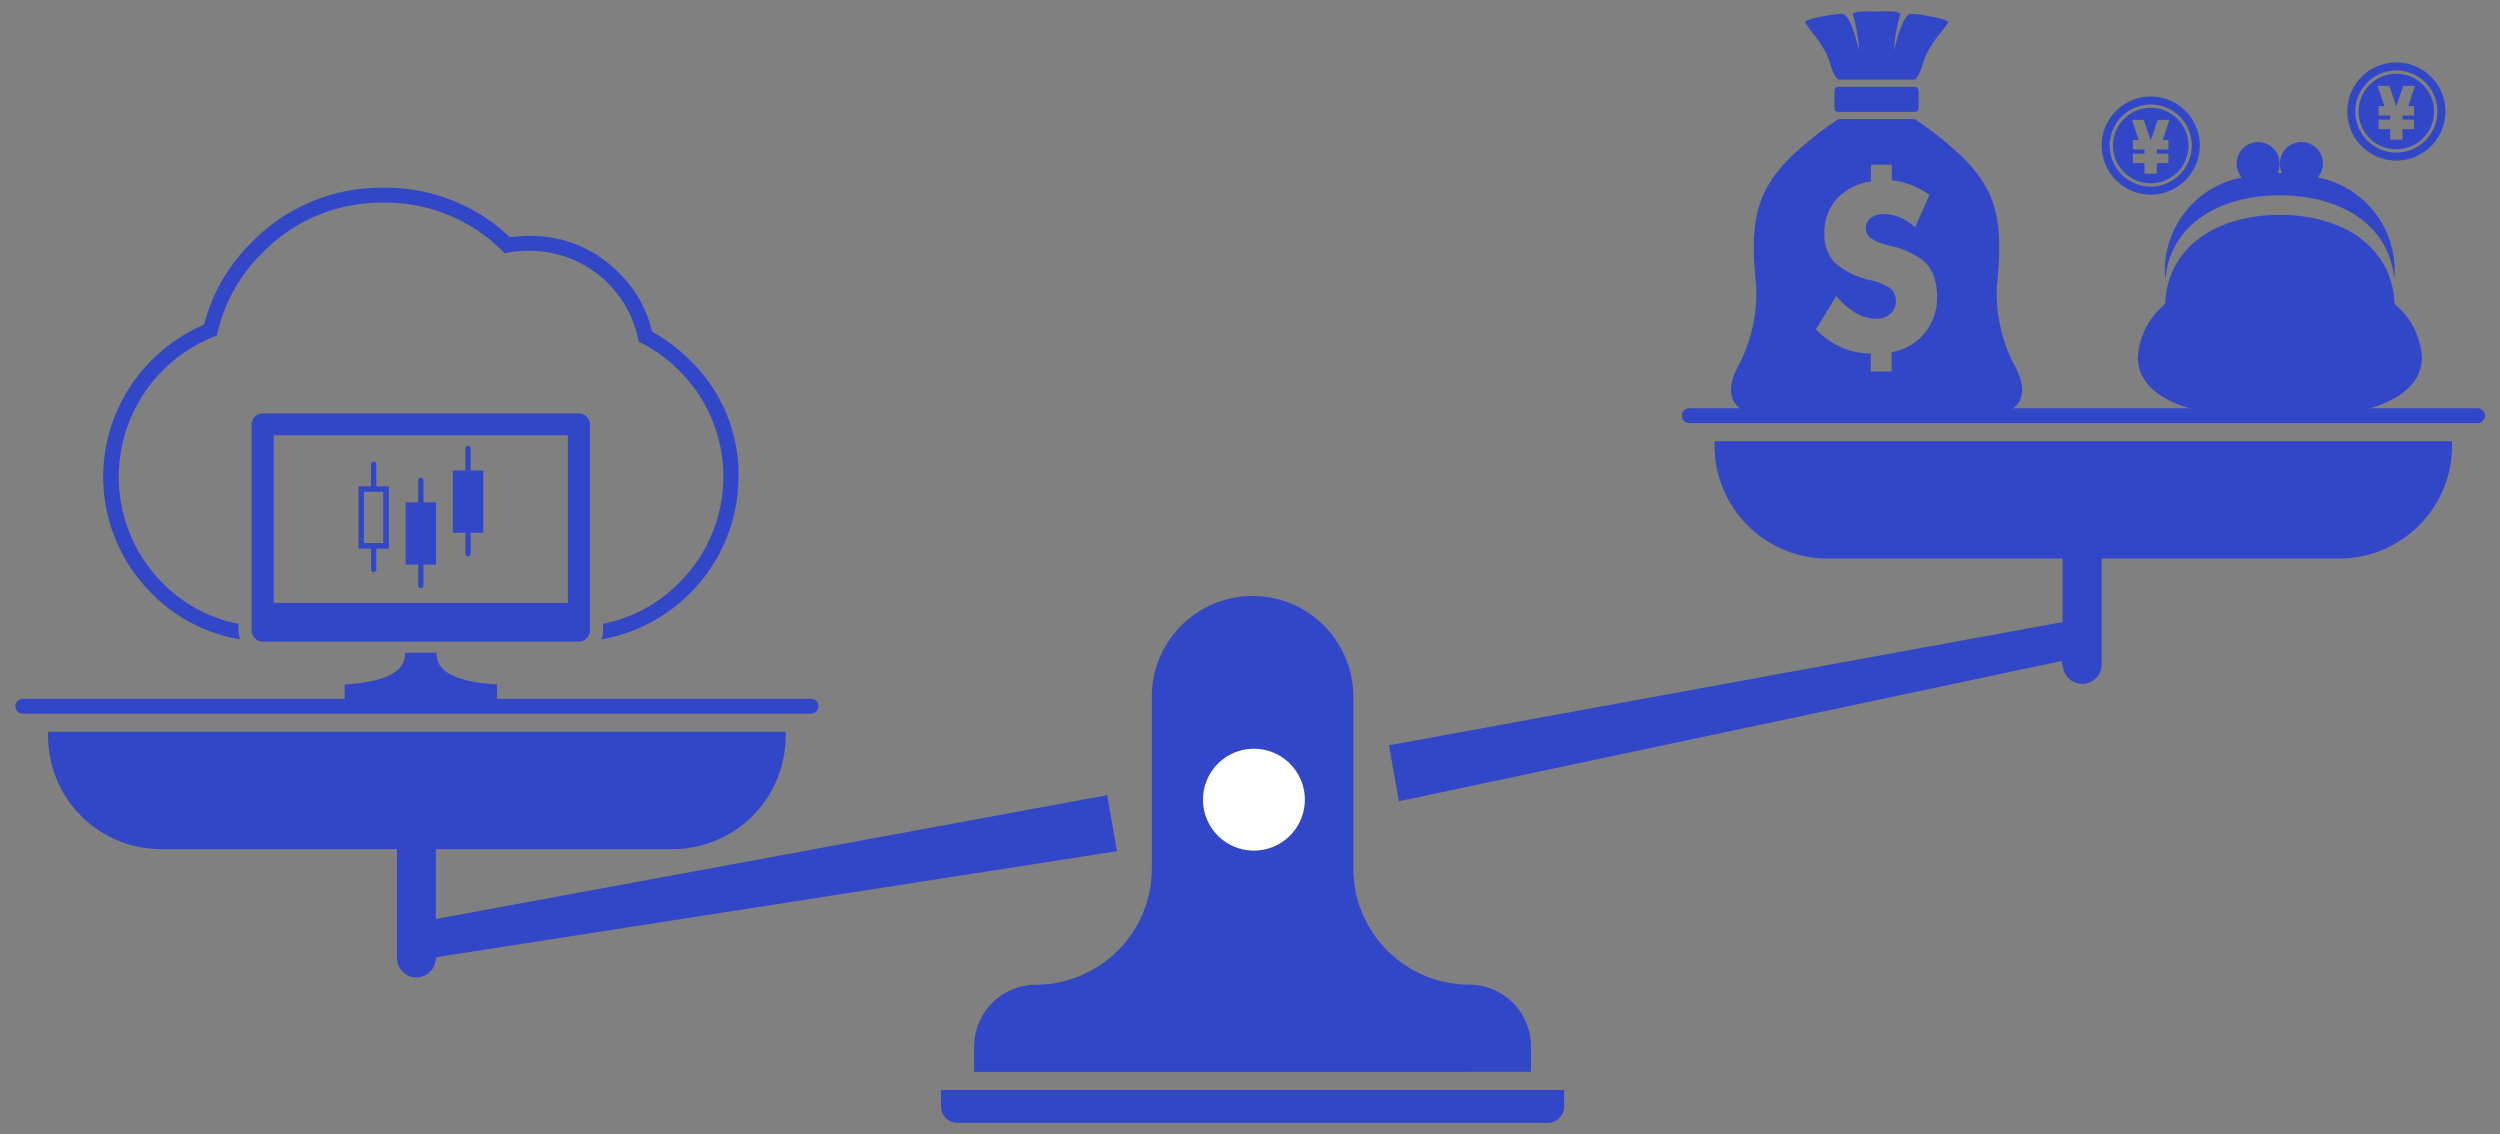
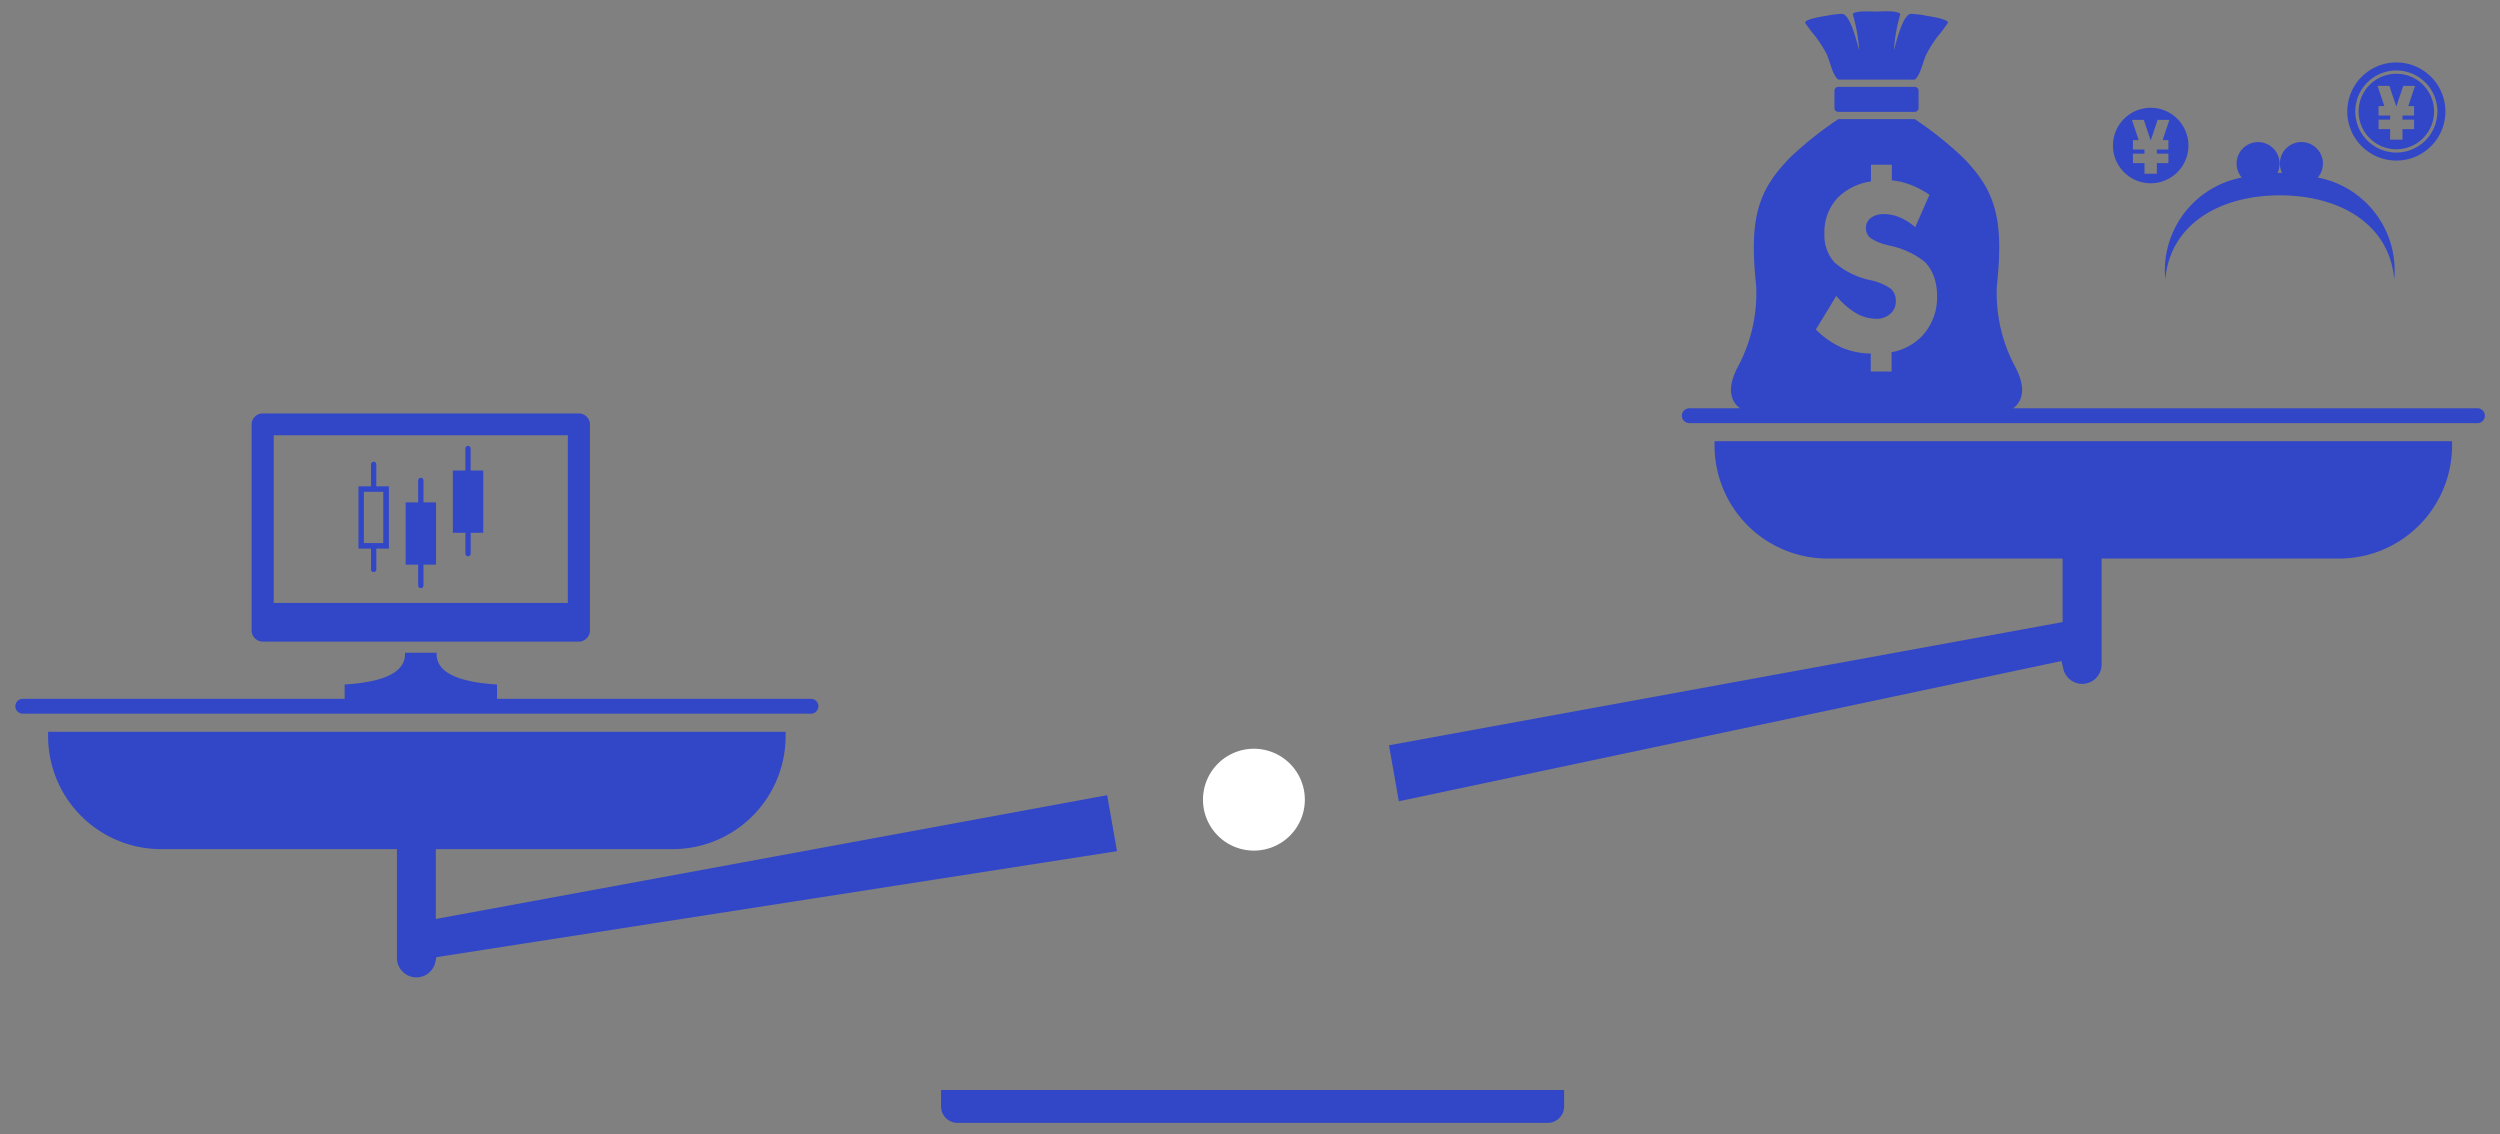
<svg xmlns="http://www.w3.org/2000/svg" height="49" viewBox="0 0 108 49" width="108">
  <rect x="0" y="0" width="108" height="49" fill="#808080" stroke="none" />
  <clipPath id="a">
    <path d="m19.428 325.515h108v49h-108z" />
  </clipPath>
  <g clip-path="url(#a)" transform="translate(-19.428 -325.515)">
    <g fill="#3246c8">
-       <path d="m35.344 27.449a7.363 7.363 0 0 0 -1.633-1.231 5.208 5.208 0 0 0 -1.445-2.551 5.289 5.289 0 0 0 -3.847-1.587 6.187 6.187 0 0 0 -.85.059 7.747 7.747 0 0 0 -5.463-2.139 7.777 7.777 0 0 0 -5.666 2.33 7.7 7.7 0 0 0 -2.087 3.583 7.208 7.208 0 0 0 -2.258 1.537 7.1 7.1 0 0 0 0 10.075 6.916 6.916 0 0 0 3.822 1.982 1.029 1.029 0 0 1 -.072-.381v-.286a6.3 6.3 0 0 1 -3.29-1.772 6.511 6.511 0 0 1 2.194-10.62l.159-.063.038-.165a7.041 7.041 0 0 1 1.954-3.434 7.147 7.147 0 0 1 5.2-2.142 7.124 7.124 0 0 1 5.127 2.07l.119.114.164-.029a5.223 5.223 0 0 1 .9-.076h.005a4.794 4.794 0 0 1 4.685 3.768l.03.152.138.072a6.674 6.674 0 0 1 1.614 1.185 6.456 6.456 0 0 1 0 9.162 6.306 6.306 0 0 1 -3.291 1.773v.285a.774.774 0 0 1 0 .09 1 1 0 0 1 -.074.3 7.156 7.156 0 0 0 5.927-7.029 6.86 6.86 0 0 0 -2.1-5.032z" transform="translate(13.888 313.626)" />
      <path d="m40.96 45.586a.463.463 0 0 1 .339.139.471.471 0 0 1 .145.31v8.926a.224.224 0 0 1 0 .036.444.444 0 0 1 -.143.3.46.46 0 0 1 -.3.144h-13.701a.471.471 0 0 1 -.332-.144.457.457 0 0 1 -.14-.337v-8.893a.478.478 0 0 1 .484-.481zm-.47.943h-12.707v7.244h12.706v-7.244z" fill-rule="evenodd" transform="translate(3.47 297.79)" />
      <path d="m39.973 72.711h1.365q-.065 1.209 2.609 1.372v.644h-6.582v-.645q2.674-.162 2.608-1.371z" fill-rule="evenodd" transform="translate(-3.049 281.003)" />
      <path d="m39.7 51.174a.114.114 0 1 0 -.229 0v.949h-.541v2.69h.542v.9a.114.114 0 1 0 .229 0v-.9h.542v-2.69h-.543zm.3 3.4h-.837v-2.214h.837z" transform="translate(-4.016 294.402)" />
      <path d="m45.05 52.994a.114.114 0 0 0 -.229 0v.949h-.541v2.69h.541v.9a.114.114 0 0 0 .229 0v-.9h.542v-2.69h-.542z" transform="translate(-7.328 293.276)" />
      <path d="m50.173 53.923a.114.114 0 1 0 .229 0v-.9h.542v-2.69h-.544v-.949a.114.114 0 0 0 -.229 0v.949h-.54v2.69h.542z" transform="translate(-10.64 295.508)" />
      <path d="m199.136 3.266h3.307a.165.165 0 0 1 .164.166v.748a.165.165 0 0 1 -.164.166h-3.307a.165.165 0 0 1 -.164-.166v-.748a.165.165 0 0 1 .164-.166zm0-.314h3.307c.255-.2.355-.813.509-1.111l.017-.034a5.647 5.647 0 0 1 .465-.726 6.294 6.294 0 0 0 .439-.58c.038-.163-.778-.282-.887-.3a4.4 4.4 0 0 0 -.71-.09c-.358.028-.65 1.274-.736 1.587a7.108 7.108 0 0 1 .275-1.56c-.018-.187-.873-.13-1.025-.125s-1.007-.062-1.024.125a7.117 7.117 0 0 1 .275 1.56c-.086-.314-.378-1.559-.736-1.587a4.4 4.4 0 0 0 -.711.09c-.108.018-.926.138-.886.3a6.293 6.293 0 0 0 .439.58 5.687 5.687 0 0 1 .465.726l.017.034c.15.298.251.914.507 1.11zm0 1.709h3.307a15.405 15.405 0 0 1 2.071 1.648c1.4 1.42 1.788 2.63 1.476 5.54a6.712 6.712 0 0 0 .745 3.423c1.025 1.855-.474 2.265-1.483 2.26-1.689-.008-2.773 0-4.462 0s-2.773-.008-4.462 0c-1.009 0-2.508-.406-1.483-2.26a6.712 6.712 0 0 0 .745-3.423c-.311-2.91.078-4.12 1.476-5.54a15.384 15.384 0 0 1 2.071-1.648zm-.09 7.645-.877 1.442a3.689 3.689 0 0 0 1.109.777 3.262 3.262 0 0 0 1.263.26v.779h.9v-.838a2.384 2.384 0 0 0 1.354-.739 2.436 2.436 0 0 0 .61-1.7 2.411 2.411 0 0 0 -.132-.816 1.8 1.8 0 0 0 -.385-.634 3.572 3.572 0 0 0 -1.563-.719l-.063-.02a2.052 2.052 0 0 1 -.742-.309.541.541 0 0 1 -.188-.433.52.52 0 0 1 .213-.43.9.9 0 0 1 .562-.164 1.78 1.78 0 0 1 .688.143 2.466 2.466 0 0 1 .667.423l.615-1.4a3.873 3.873 0 0 0 -.8-.425 3.259 3.259 0 0 0 -.827-.2v-.673h-.9v.721a2.544 2.544 0 0 0 -1.41.678 2.144 2.144 0 0 0 -.6 1.579 1.722 1.722 0 0 0 .438 1.246 3.417 3.417 0 0 0 1.528.758 2.449 2.449 0 0 1 .917.386.705.705 0 0 1 .2.539.686.686 0 0 1 -.24.534.872.872 0 0 1 -.6.213 1.753 1.753 0 0 1 -.879-.244 3.264 3.264 0 0 1 -.845-.737z" fill-rule="evenodd" transform="translate(-100.296 326.002)" />
-       <path d="m251.709 26.925c-.1-2.5-2.28-3.849-4.955-3.849s-4.856 1.345-4.955 3.849a3.255 3.255 0 0 0 -1.181 2.283c0 1.96 2.748 2.679 6.136 2.679s6.136-.72 6.136-2.679a3.257 3.257 0 0 0 -1.181-2.283z" transform="translate(-128.836 311.721)" />
      <path d="m248.658 17.128c2.6 0 4.732 1.249 4.942 3.618.011-.125.018-.253.018-.387a4.086 4.086 0 0 0 -3.322-4 .929.929 0 1 0 -1.541-.2h-.2a.928.928 0 1 0 -1.541.2 4.086 4.086 0 0 0 -3.322 4c0 .134.007.262.019.387.216-2.37 2.347-3.618 4.947-3.618z" transform="translate(-130.742 316.826)" />
      <path d="m239.432 10.942a1.63 1.63 0 1 0 1.63 1.63 1.63 1.63 0 0 0 -1.63-1.63zm.766 1.394v.409h-.5v.178h.5v.409h-.5v.457h-.534v-.457h-.5v-.409h.5v-.178h-.5v-.409h.249l-.292-.873h.513l.292.873h.014l.292-.873h.508l-.292.873z" transform="translate(-127.094 319.23)" />
-       <path d="m238.639 9.66a2.119 2.119 0 1 0 2.119 2.119 2.119 2.119 0 0 0 -2.119-2.119zm0 3.891a1.773 1.773 0 1 1 1.773-1.773 1.773 1.773 0 0 1 -1.773 1.773z" transform="translate(-126.3 320.024)" />
      <path d="m267.274 7.085a1.63 1.63 0 1 0 1.63 1.63 1.63 1.63 0 0 0 -1.63-1.63zm.766 1.395v.409h-.5v.177h.5v.409h-.5v.457h-.534v-.457h-.5v-.409h.5v-.178h-.5v-.408h.249l-.292-.873h.51l.292.873h.014l.292-.873h.51l-.292.873z" transform="translate(-144.324 321.617)" />
      <path d="m266.481 5.8a2.119 2.119 0 1 0 2.119 2.119 2.119 2.119 0 0 0 -2.119-2.119zm0 3.892a1.773 1.773 0 1 1 1.773-1.773 1.773 1.773 0 0 1 -1.773 1.773z" transform="translate(-143.531 322.413)" />
      <path d="m105.674 123.692a.712.712 0 0 1 -.709-.713v-.709h26.917v.709a.712.712 0 0 1 -.71.713z" transform="translate(-44.884 250.332)" />
-       <path d="m108.718 86.836v-1.1a2.668 2.668 0 0 1 2.663-2.664 5.021 5.021 0 0 0 5.012-5.018v-7.423a4.353 4.353 0 1 1 8.706 0v7.421a5.021 5.021 0 0 0 5.012 5.018 2.668 2.668 0 0 1 2.662 2.664v1.1z" transform="translate(-47.207 284.984)" />
    </g>
    <path d="m136.85 83.6a2.2 2.2 0 1 0 2.2 2.2 2.2 2.2 0 0 0 -2.2-2.2z" fill="#fff" transform="translate(-63.253 274.261)" />
    <path d="m19.665 92.275a.842.842 0 0 1 -.842-.841v-4.7h-10.204a4.881 4.881 0 0 1 -4.865-4.886v-.181h31.86v.181a4.881 4.881 0 0 1 -4.865 4.886h-10.244v3.017l29-5.347.426 2.418-29.399 4.578-.05.218a.836.836 0 0 1 -.817.657z" fill="#3246c8" transform="translate(17.752 275.463)" />
    <path d="m155.738 61.867 29.1-5.322v-2.745h-10.17a4.881 4.881 0 0 1 -4.865-4.886v-.184h31.86v.182a4.881 4.881 0 0 1 -4.863 4.888h-10.277v4.555a.838.838 0 0 1 -1.659.188l-.073-.316-28.627 6.058z" fill="#3246c8" transform="translate(-76.306 295.844)" />
    <path d="m.333 78.573a.321.321 0 0 1 0-.641h34.085a.321.321 0 0 1 0 .641z" fill="#3246c8" transform="translate(20.061 277.772)" />
    <path d="m189.231 45.641a.321.321 0 0 1 0-.641h34.084a.321.321 0 0 1 0 .641z" fill="#3246c8" transform="translate(-96.843 298.153)" />
-     <path d="m0 0h108v49h-108z" fill="none" transform="translate(19.428 325.516)" />
  </g>
</svg>